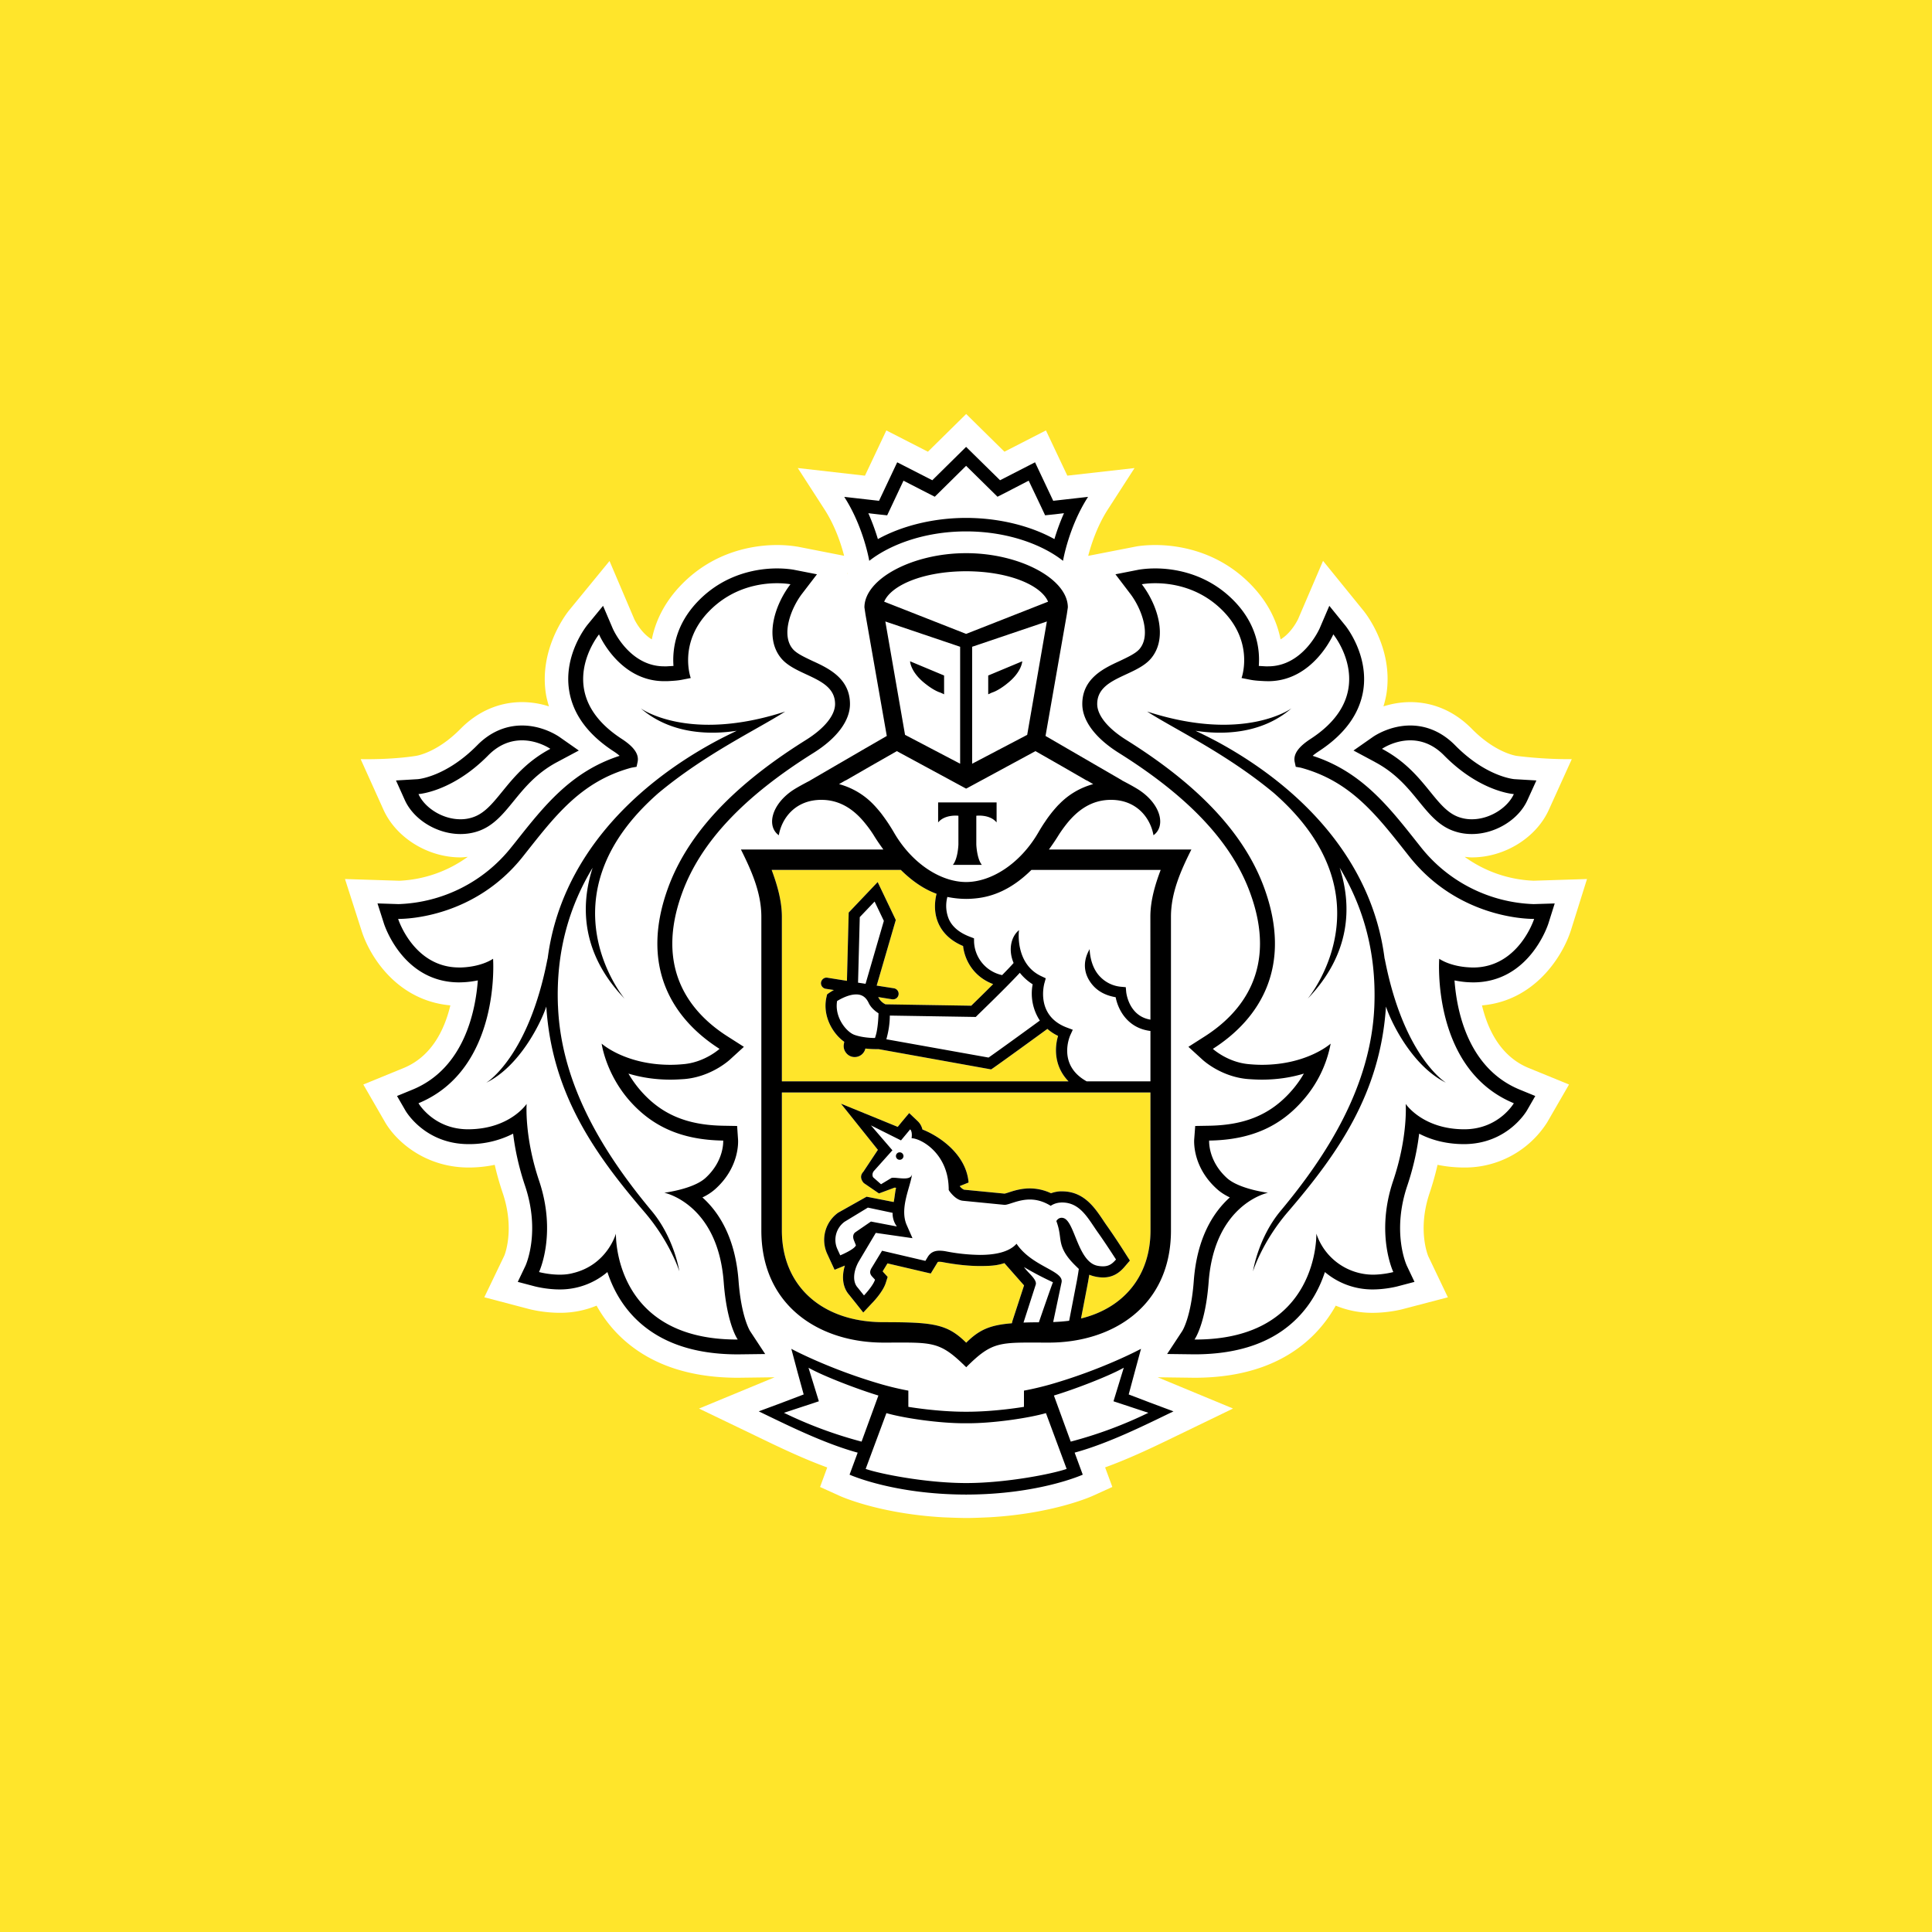
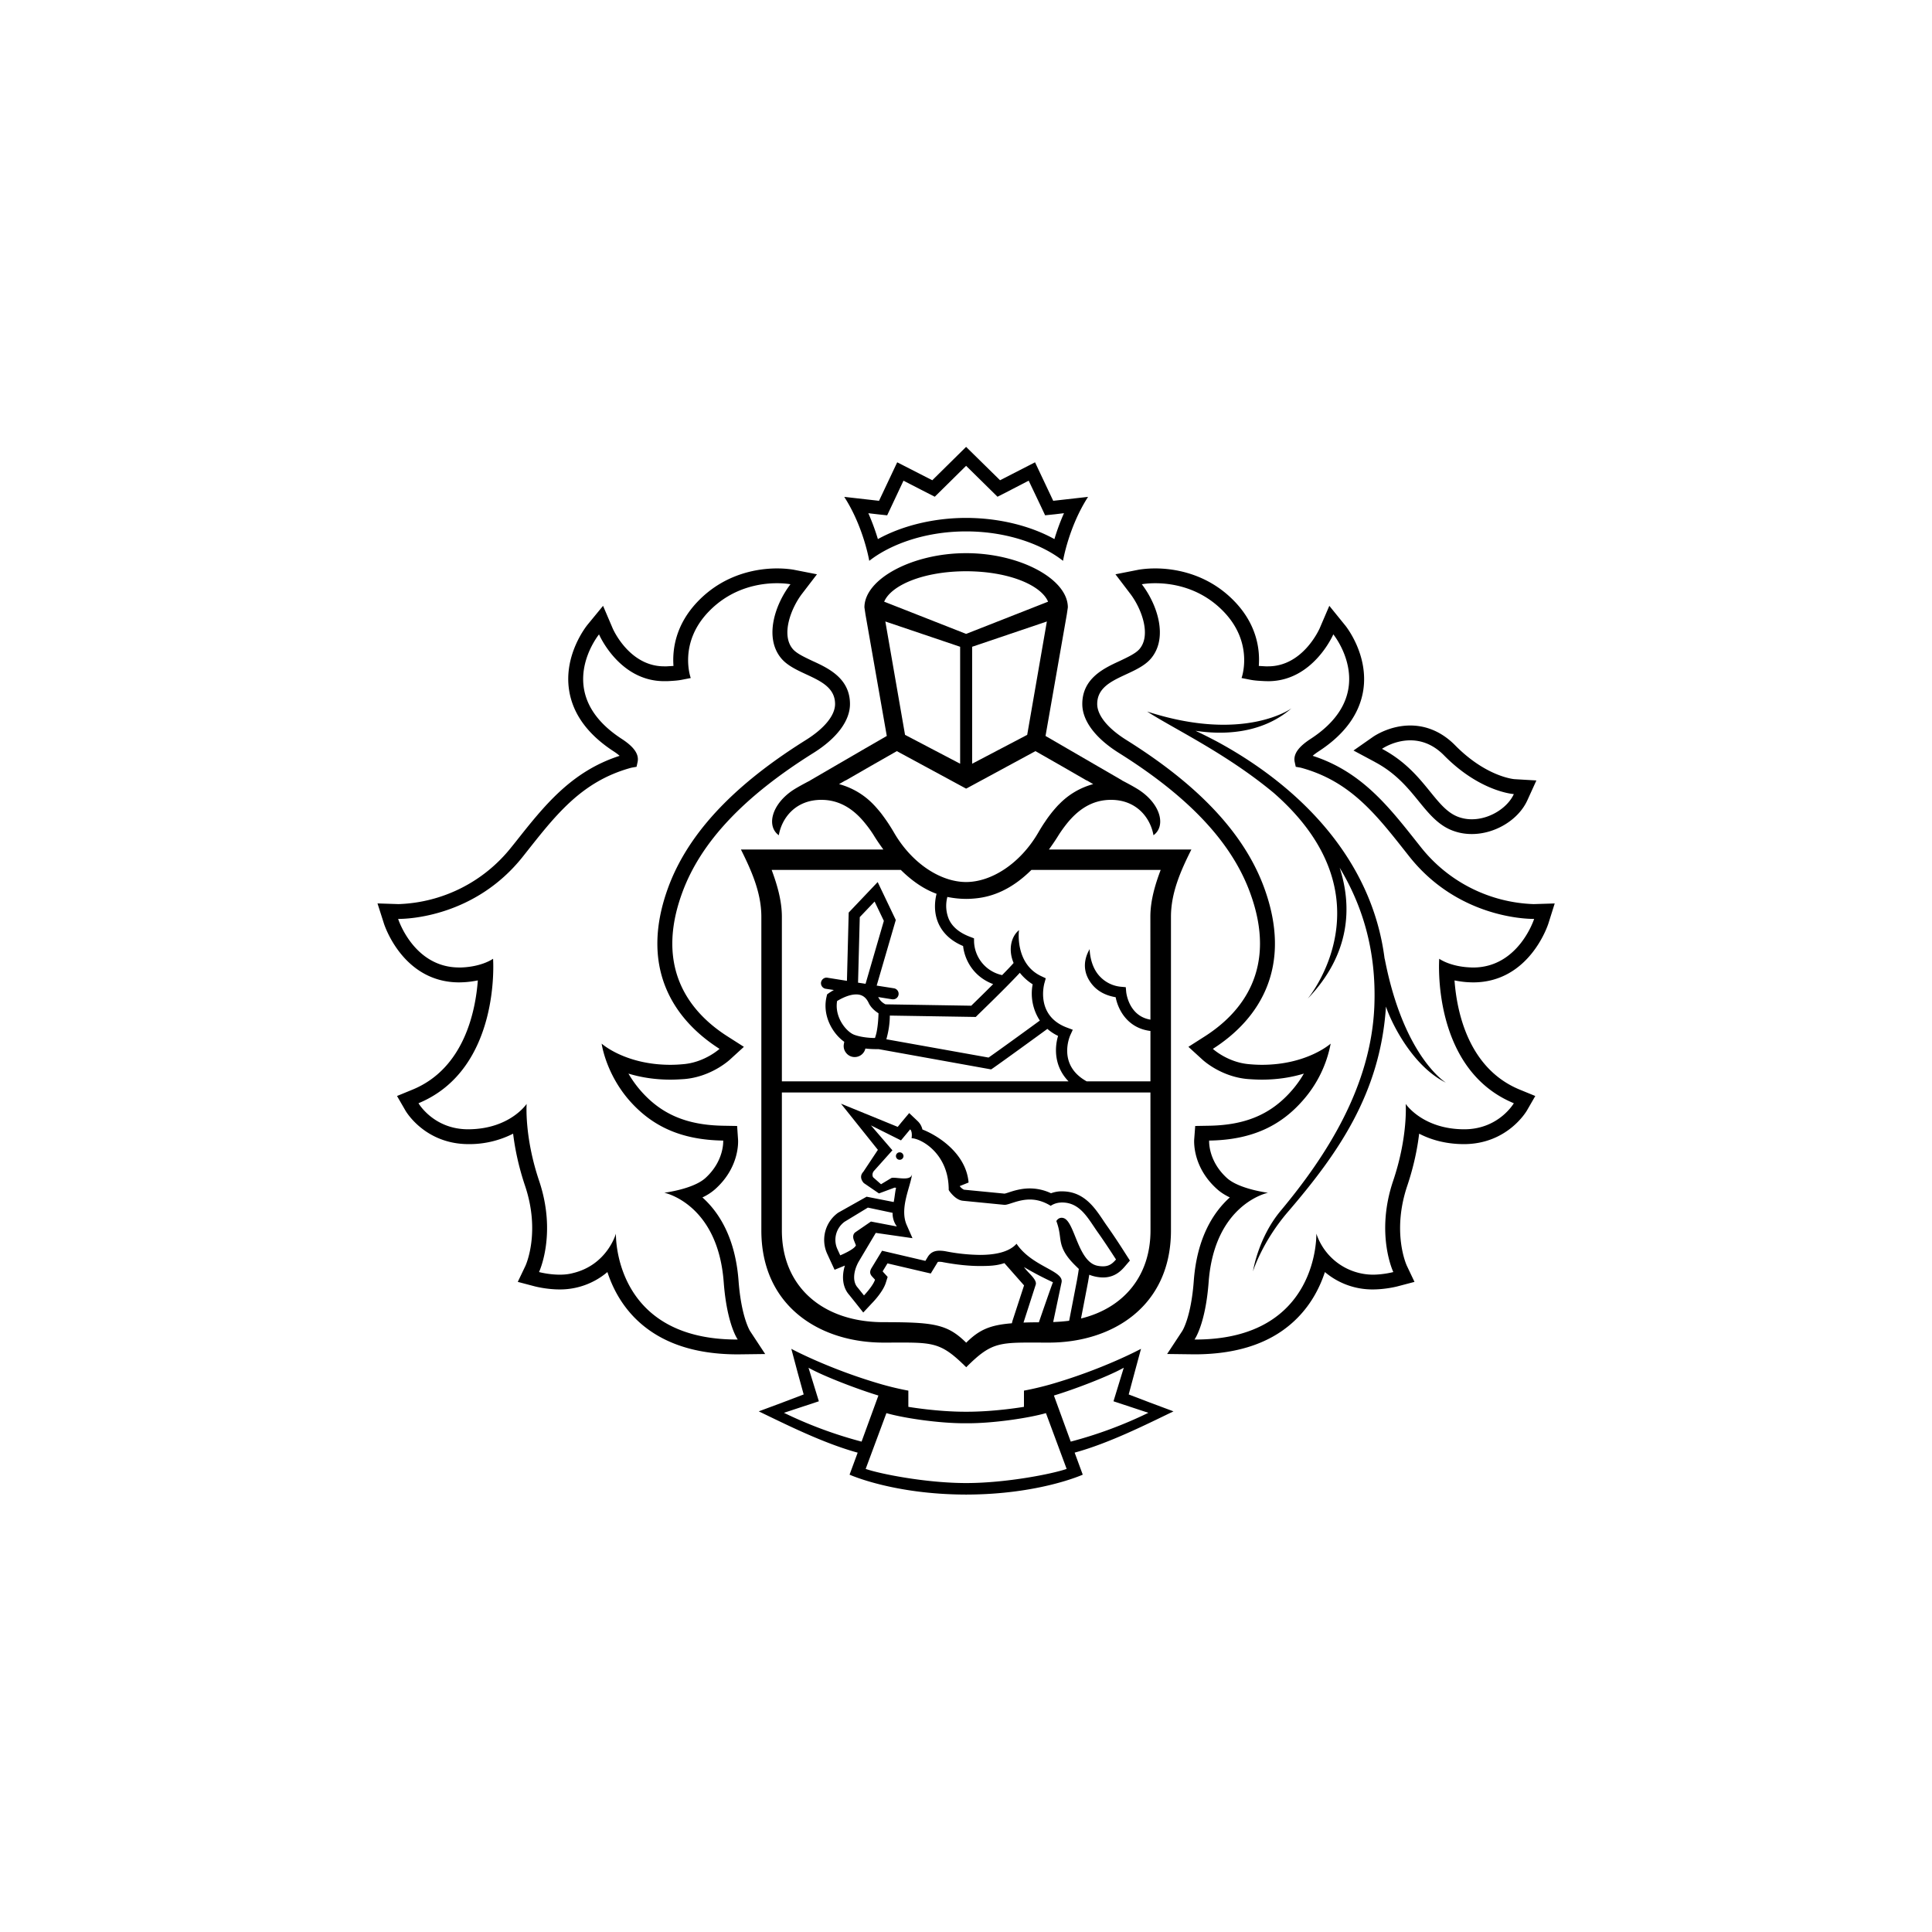
<svg xmlns="http://www.w3.org/2000/svg" width="56" height="56">
-   <path fill="#FFE52B" d="M0 0h56v56H0z" />
  <path d="M45.533 26.968 46 25.479l-1.546.049a3.65 3.65 0 0 1-2-.692c.069.006.137.016.208.016.947 0 1.865-.567 2.232-1.38l.665-1.468c-.834.01-1.596-.094-1.596-.094-.006-.001-.607-.079-1.302-.785-.498-.506-1.115-.774-1.783-.774-.292 0-.553.053-.778.123a2.83 2.83 0 0 0 .087-.363c.213-1.375-.675-2.422-.675-2.421l-1.163-1.433-.721 1.683c-.002.005-.185.4-.51.593-.098-.495-.34-1.052-.855-1.583-.973-1.002-2.157-1.152-2.776-1.152-.287 0-.492.031-.542.04l-1.403.274c.081-.312.254-.856.569-1.345l.774-1.2-1.948.22-.62-1.311-1.203.617L28.005 12l-1.109 1.093-1.205-.617-.62 1.312-1.947-.222.776 1.202c.315.488.487 1.03.567 1.342l-1.339-.263-.046-.007c-.067-.01-.27-.042-.559-.042-.619 0-1.802.15-2.773 1.151-.516.532-.758 1.089-.857 1.584-.323-.191-.504-.58-.505-.58l-.721-1.692-1.181 1.441c-.145.185-.856 1.171-.663 2.41.02.124.053.244.088.363a2.548 2.548 0 0 0-.778-.124c-.668 0-1.285.268-1.784.774-.692.704-1.29.783-1.285.783 0 0-.632.113-1.61.096l.662 1.468c.368.813 1.286 1.38 2.232 1.38.072 0 .14-.01.21-.016a3.656 3.656 0 0 1-1.983.693L10 25.479l.477 1.488c.24.767 1.042 2.037 2.577 2.174-.167.697-.537 1.478-1.35 1.814l-1.173.48.64 1.109c.36.598 1.208 1.297 2.414 1.297.26 0 .513-.027.755-.078.062.272.14.546.232.818.359 1.064.05 1.806.046 1.814l-.58 1.207 1.293.34c.016.004.407.11.895.11a2.738 2.738 0 0 0 1.066-.207c.167.299.37.572.607.816.829.845 2.002 1.274 3.489 1.274h.004l1.061-.014-2.192.907 1.665.801c.605.293 1.322.64 2.052.906l-.208.566.574.26c.05.023 1.154.514 2.988.619 0 0 .443.02.686.02.244 0 .681-.022.681-.022 1.822-.107 2.917-.594 2.968-.617l.575-.261-.21-.567c.752-.273 1.495-.634 2.075-.916l1.633-.79-2.185-.906 1.066.014c1.488 0 2.662-.429 3.49-1.276a3.9 3.9 0 0 0 .606-.814 2.77 2.77 0 0 0 1.066.208c.48 0 .875-.106.886-.11l1.298-.34-.566-1.186c-.013-.03-.322-.772.037-1.837.091-.272.168-.545.23-.817.244.05.498.077.761.078a2.821 2.821 0 0 0 2.417-1.31l.633-1.096-1.173-.48c-.814-.336-1.184-1.117-1.35-1.813 1.515-.13 2.328-1.402 2.577-2.174zM24.567 16.624l-.015.004.013-.018.002.014z" fill="#fff" />
-   <path d="M33.346 31.666H22.664v3.999c0 1.635 1.189 2.66 2.944 2.66 1.465 0 1.852.056 2.398.594.375-.373.686-.512 1.324-.563l.015-.063.337-1.035c-.019-.024-.57-.646-.57-.646-.217.072-.401.084-.708.084-.317 0-.673-.036-1.06-.109a.498.498 0 0 0-.112-.013c-.048 0-.05.004-.063.028l-.067.11-.122.2-.231-.052-1.026-.24-.14.23.02.025.125.137-.055.178c-.075.233-.32.506-.395.58l-.256.274-.233-.294-.176-.218c-.184-.206-.227-.52-.123-.85a.022.022 0 0 1-.01.005l-.29.119-.13-.282-.09-.199a.97.97 0 0 1 .324-1.174l.825-.464.785.154c.019-.075.047-.343.07-.412-.016-.001-.03-.005-.045-.005l-.452.168-.437-.3s-.171-.163-.016-.327l.422-.636-1.07-1.338 1.645.672.11-.134.222-.265.252.238a.48.48 0 0 1 .132.237c.453.176 1.266.694 1.338 1.538l-.254.1v.007c.058.069.106.097.121.1l1.175.114c.03-.005.067-.018.108-.03a1.9 1.9 0 0 1 .625-.121c.212 0 .416.048.614.14a.929.929 0 0 1 .264-.054l.057-.002c.628 0 .942.468 1.192.841.042.065.084.126.127.186.22.309.507.76.518.779l.13.201-.159.184c-.122.14-.306.306-.62.306a1.149 1.149 0 0 1-.4-.08c-.009.063-.022.136-.033.2l-.206 1.07c1.232-.302 2.014-1.228 2.014-2.553l-.002-3.999zm-10.683-.322h8.309c-.415-.427-.409-.967-.303-1.318a1.381 1.381 0 0 1-.31-.203c-.325.239-1.316.957-1.575 1.137l-.055.037-3.261-.587h-.066c-.078 0-.193-.003-.318-.018a.317.317 0 0 1-.568.114.311.311 0 0 1-.057-.239l.012-.07c-.336-.235-.647-.762-.51-1.317l.014-.059.048-.034c.007-.005.063-.043.147-.091l-.237-.036a.162.162 0 1 1 .051-.32l.565.09.052-1.979.84-.884.524 1.099-.554 1.902.5.079a.162.162 0 0 1 .134.185.16.16 0 0 1-.16.134l-.026-.001-.405-.065c.005.012.013.019.018.032a.444.444 0 0 0 .195.18l2.485.039c.106-.102.367-.356.635-.625a1.334 1.334 0 0 1-.87-1.104c-.343-.145-.579-.363-.71-.645-.16-.35-.103-.7-.06-.87-.331-.12-.68-.34-1.036-.691h-3.744c.16.429.296.894.296 1.355v4.773z" fill="#FFE52B" />
  <path d="M26.084 33.401a.108.108 0 1 0-.013.216.11.11 0 0 0 .117-.1.11.11 0 0 0-.104-.116zm7.247 7.253-.615-.235.17-.633.187-.69s-1.09.59-2.627 1.032c-.436.123-.766.18-.766.18v.47s-.822.142-1.652.142h-.048c-.83 0-1.651-.142-1.651-.142v-.47s-.33-.056-.766-.18c-1.536-.443-2.626-1.031-2.626-1.031l.184.69.174.632-.618.235-.684.255c.784.377 1.872.925 2.867 1.197l-.235.638s1.262.572 3.365.577v.002h.028v-.002c2.105-.005 3.366-.577 3.366-.577l-.235-.639c.995-.27 2.084-.82 2.865-1.196l-.683-.255zm-10.608.297 1.012-.334-.3-.972c.447.251 1.447.63 2.026.805l-.488 1.336a12.31 12.31 0 0 1-2.25-.835zm5.283 2.036c-1.176 0-2.518-.27-2.914-.41l.601-1.617c.498.145 1.535.298 2.288.294h.047c.752.004 1.788-.15 2.289-.294l.6 1.617c-.396.14-1.738.41-2.911.41zm3.03-1.2-.488-1.337c.58-.175 1.578-.554 2.025-.806l-.298.973 1.011.334a12.21 12.21 0 0 1-2.25.835zm-3.033-26.384c1.253 0 2.255.413 2.809.853 0 0 .164-.985.726-1.854l-1.01.114-.527-1.116-1.014.52-.984-.967-.98.967-1.017-.52-.527 1.116-1.008-.114c.561.869.725 1.854.725 1.854.558-.44 1.557-.853 2.807-.853zm-2.568-.496.28.03.12-.254.353-.75.654.336.253.129.202-.199.706-.697.708.697.202.199.254-.129.65-.337.357.75.119.254.28-.029.267-.032a6.278 6.278 0 0 0-.277.751c-.706-.391-1.623-.614-2.56-.614-.932 0-1.849.223-2.557.614a6.454 6.454 0 0 0-.277-.75l.266.031zm17.263 13.568c1.62 0 2.162-1.64 2.184-1.71l.182-.578-.608.019h-.002a4.356 4.356 0 0 1-3.269-1.65l-.119-.15c-.828-1.046-1.613-2.044-3.017-2.498.04-.037.099-.081.178-.133.746-.487 1.179-1.08 1.288-1.767.159-1.034-.504-1.86-.534-1.893l-.45-.555-.282.658c-.02.041-.493 1.096-1.49 1.096h-.074c-.068-.004-.134-.007-.198-.012.036-.47-.05-1.198-.714-1.881-.797-.821-1.775-.945-2.286-.945-.273 0-.455.034-.475.036l-.68.134.42.552c.33.425.628 1.209.274 1.618-.114.13-.347.236-.57.343-.458.21-1.085.503-1.085 1.248 0 .482.376.987 1.057 1.415 2.017 1.263 3.261 2.58 3.799 4.034.832 2.237-.254 3.512-1.307 4.185l-.473.302.414.378c.056.05.561.493 1.31.556.14.01.276.017.403.017.479 0 .887-.074 1.219-.175a3.07 3.07 0 0 1-.345.484c-.602.694-1.343 1.01-2.408 1.027l-.396.007-.03.395c-.004.08-.034.813.663 1.435.107.097.235.176.37.241-.472.424-.952 1.161-1.045 2.424-.079 1.055-.331 1.445-.335 1.45l-.437.664.79.01c1.307 0 2.308-.358 3-1.069.41-.42.645-.896.783-1.316a2.13 2.13 0 0 0 1.38.504c.368 0 .678-.078.712-.086l.505-.133-.223-.47c-.017-.037-.438-.979.015-2.32.195-.581.295-1.1.343-1.506.319.165.744.301 1.294.303 1.25 0 1.801-.93 1.826-.968l.246-.427-.456-.187c-1.49-.616-1.82-2.268-1.885-3.163.134.026.288.05.462.055l.076.002zm1.181 3.503s-.436.755-1.437.755h-.012c-1.201-.007-1.685-.736-1.685-.736s.069.948-.363 2.228c-.522 1.544.004 2.646.004 2.646s-.28.076-.603.076a1.739 1.739 0 0 1-1.628-1.19s.092 3.07-3.505 3.07h-.027s.317-.43.41-1.664c.17-2.278 1.72-2.59 1.72-2.59s-.827-.104-1.185-.423c-.56-.506-.52-1.09-.52-1.09 1.264-.018 2.094-.447 2.725-1.174a3.449 3.449 0 0 0 .797-1.636s-.68.614-1.996.614c-.116 0-.24-.006-.366-.018-.623-.05-1.053-.444-1.053-.444 1.37-.874 2.33-2.4 1.478-4.696-.683-1.84-2.323-3.215-3.975-4.251-.549-.341-.855-.722-.855-1.048 0-.77 1.1-.794 1.55-1.31.52-.601.194-1.575-.257-2.162 0 0 .152-.03.391-.03.475 0 1.298.119 1.974.816.898.924.526 1.932.526 1.932l.24.047c.144.03.287.035.436.043l.096.002c1.305 0 1.888-1.358 1.888-1.358s1.386 1.698-.655 3.028c-.351.228-.507.439-.466.663l.032.148.145.026c1.48.4 2.229 1.415 3.143 2.57 1.389 1.756 3.353 1.813 3.596 1.813h.026s-.448 1.409-1.77 1.409c-.022 0-.04 0-.062-.002-.607-.021-.919-.252-.919-.252s-.236 3.197 2.162 4.188z" />
  <path d="M39.852 22.087c.604.32.956.75 1.265 1.13.303.371.59.729 1.041.877.16.055.33.081.503.081.676 0 1.355-.412 1.612-.982l.26-.571-.627-.037c-.03 0-.836-.074-1.732-.986-.37-.374-.816-.57-1.296-.57-.587 0-1.023.292-1.07.322l-.576.403.62.332zm1.026-.628c.302 0 .654.102.986.444 1.044 1.055 2.015 1.114 2.015 1.114-.176.389-.688.73-1.218.73a1.12 1.12 0 0 1-.367-.06c-.718-.242-.975-1.314-2.236-1.982 0 0 .351-.246.82-.246zm-.743 6.321v.022c-.363-2.92-2.493-5.028-4.864-6.31a16.49 16.49 0 0 0-.618-.31c.721.111 1.884.125 2.781-.65 0 0-1.372 1.005-4.184.092.778.503 2.29 1.212 3.671 2.36 3.452 3.02.983 5.964.983 5.964 1.24-1.29 1.292-2.669.927-3.796.653 1.082 1.07 2.395 1.005 4.015-.095 2.32-1.376 4.326-2.724 5.939-.648.782-.793 1.743-.793 1.743s.261-.848 1.011-1.721c1.445-1.684 2.68-3.432 2.843-5.952.149.458.765 1.728 1.74 2.207 0 0-1.226-.735-1.778-3.603zM21.74 38.581c0-.004-.252-.394-.332-1.449-.094-1.263-.574-2-1.048-2.424a1.52 1.52 0 0 0 .37-.24c.697-.623.668-1.356.663-1.436l-.027-.395-.399-.007c-1.062-.017-1.804-.333-2.406-1.027a3.231 3.231 0 0 1-.345-.484c.331.1.737.175 1.217.175.13 0 .263-.007.405-.017.747-.063 1.254-.507 1.31-.556l.414-.378-.473-.302c-1.057-.673-2.137-1.948-1.307-4.185.538-1.454 1.78-2.771 3.8-4.034.681-.428 1.055-.933 1.055-1.415 0-.745-.626-1.039-1.084-1.248-.224-.107-.456-.212-.57-.343-.355-.409-.056-1.193.274-1.618l.423-.552-.684-.134c-.02-.002-.2-.036-.474-.036-.511 0-1.487.124-2.284.945-.664.684-.751 1.41-.717 1.881-.064.005-.13.008-.197.012h-.073c-1 0-1.472-1.055-1.49-1.096l-.281-.658-.456.555c-.025.033-.69.859-.528 1.893.107.687.541 1.28 1.286 1.767.081.052.137.096.178.133-1.406.454-2.19 1.452-3.018 2.499l-.12.149a4.357 4.357 0 0 1-3.27 1.65l-.61-.02.185.579c.022.07.562 1.71 2.183 1.71l.078-.002c.172-.005.325-.029.462-.055-.067.895-.398 2.547-1.887 3.163l-.455.187.246.426c.024.04.577.969 1.829.969a2.792 2.792 0 0 0 1.29-.303c.049.405.149.925.344 1.505.453 1.342.031 2.284.015 2.322l-.224.469.506.133c.034.008.345.086.712.086a2.121 2.121 0 0 0 1.38-.504c.137.42.372.895.781 1.316.695.71 1.694 1.07 3 1.07l.792-.01-.438-.666zm-.382.246c-3.597 0-3.505-3.07-3.505-3.07s-.25.909-1.253 1.146c-.12.032-.248.044-.374.044-.323 0-.602-.076-.602-.076s.523-1.102.002-2.646c-.431-1.28-.361-2.228-.361-2.228s-.484.729-1.686.736h-.012c-1 0-1.437-.755-1.437-.755 2.397-.991 2.162-4.188 2.162-4.188s-.311.23-.92.253h-.062c-1.322 0-1.77-1.408-1.77-1.408h.027c.244 0 2.206-.057 3.594-1.813.915-1.155 1.665-2.17 3.142-2.57l.148-.026.032-.148c.041-.224-.114-.435-.465-.663-2.041-1.33-.655-3.027-.655-3.027s.58 1.356 1.888 1.356h.095c.147-.009.292-.014.436-.044l.24-.047s-.373-1.008.527-1.932c.676-.697 1.498-.816 1.973-.816.24 0 .39.03.39.03-.45.587-.776 1.56-.255 2.162.45.516 1.548.54 1.548 1.31 0 .326-.306.707-.855 1.048-1.653 1.036-3.292 2.41-3.975 4.251-.851 2.297.11 3.822 1.481 4.696 0 0-.431.394-1.055.444-.127.012-.25.018-.367.018-1.315 0-1.995-.614-1.995-.614s.113.849.794 1.637c.635.726 1.463 1.155 2.729 1.173 0 0 .04.584-.52 1.09-.359.32-1.187.422-1.187.422s1.551.313 1.722 2.591c.093 1.235.407 1.664.407 1.664h-.026z" />
-   <path d="M13.347 24.175c.173 0 .343-.026.503-.08.452-.15.739-.507 1.042-.879.31-.38.659-.81 1.263-1.13l.622-.332-.577-.404c-.048-.03-.481-.321-1.068-.321-.482 0-.929.196-1.297.57-.898.912-1.702.985-1.731.986l-.626.037.257.571c.259.57.937.982 1.612.982zm.796-2.272c.334-.342.685-.444.989-.444.466 0 .82.246.82.246-1.26.669-1.52 1.74-2.24 1.982a1.1 1.1 0 0 1-.365.06c-.53 0-1.042-.34-1.217-.73 0 0 .97-.06 2.013-1.114zm2.03 7.264c-.067-1.62.35-2.932 1.005-4.015-.365 1.127-.315 2.507.927 3.796 0 0-2.47-2.944.983-5.963 1.38-1.149 2.892-1.858 3.67-2.36-2.811.912-4.184-.092-4.184-.092.897.774 2.06.76 2.78.649-.194.095-.4.194-.617.311-2.371 1.281-4.5 3.39-4.865 6.31v-.023c-.55 2.868-1.777 3.603-1.777 3.603.975-.479 1.59-1.75 1.74-2.207.162 2.52 1.398 4.268 2.842 5.952.75.873 1.014 1.721 1.014 1.721s-.146-.961-.797-1.743c-1.346-1.612-2.627-3.619-2.72-5.939zm11.019-5.907v.579c.2-.243.588-.194.588-.194v.835s-.013.41-.16.588h.839c-.145-.178-.16-.588-.16-.588v-.835s.39-.05.588.194v-.58h-1.695zm-.361-3.434c.269.212.424.247.429.25l.105.049v-.545l-.986-.412s.008.315.452.658zm2.345 0c.446-.343.454-.658.454-.658l-.986.412v.545l.104-.048c.006-.004.16-.039.428-.25z" />
  <path d="M30.952 17.606c0-.828-1.4-1.572-2.944-1.572H28c-1.545 0-2.944.744-2.944 1.572l.03.203.618 3.523-.62.358-1.602.931h.006s-.361.184-.528.298c-.61.422-.74 1.037-.386 1.291.087-.501.486-1.026 1.233-1.026.537 0 .947.276 1.277.69.086.105.166.216.242.337.092.151.186.284.278.412h-4.128c.303.607.592 1.25.592 1.948v9.093c0 2.202 1.7 3.252 3.54 3.252 1.422 0 1.613-.065 2.398.714.78-.779.972-.714 2.395-.714 1.841 0 3.54-1.05 3.54-3.252v-9.093c0-.698.288-1.341.592-1.948h-4.129c.092-.128.185-.261.278-.413.076-.12.157-.231.24-.336.333-.415.742-.69 1.28-.69.746 0 1.144.525 1.232 1.026.355-.254.226-.87-.387-1.291-.165-.114-.526-.298-.526-.298h.006l-1.605-.931-.617-.358.617-3.523.03-.203zm-5.29.408 2.168.733v3.39l-1.597-.837-.571-3.286zm.449 7.201c.356.352.705.572 1.036.692-.043.17-.1.52.06.87.13.282.367.5.709.644.037.35.259.873.871 1.104-.268.27-.53.523-.635.626l-2.485-.04a.443.443 0 0 1-.195-.18c-.005-.012-.013-.02-.018-.031l.405.065.026.001a.16.16 0 0 0 .16-.134.162.162 0 0 0-.135-.186l-.499-.078.554-1.902-.525-1.099-.84.884-.051 1.979-.565-.09c-.087-.017-.17.047-.186.135a.164.164 0 0 0 .135.185l.237.036c-.085.048-.14.086-.147.091l-.048.034-.014.058c-.137.556.174 1.082.51 1.318l-.012.07a.31.31 0 0 0 .057.239.312.312 0 0 0 .26.133c.145 0 .273-.1.308-.247.125.015.24.018.318.018h.066l3.26.587.056-.037c.26-.18 1.25-.899 1.575-1.137.089.077.189.146.31.203-.106.351-.113.891.303 1.317h-8.309v-4.772c0-.462-.136-.926-.296-1.356h3.744zm4.03 4.366c-.33.242-1.179.858-1.487 1.073l-2.962-.53.02-.079c.039-.153.079-.362.08-.608l2.491.04.048-.048c.037-.038.826-.796 1.229-1.232a1.5 1.5 0 0 0 .372.333 1.43 1.43 0 0 0 .208 1.051zm-4.962-.51c.07.146.196.243.285.299-.003.137-.016.35-.053.537-.008.043-.019.08-.03.12l-.019.06c-.131 0-.387-.016-.598-.092-.233-.086-.58-.51-.5-.98.1-.06.334-.191.553-.191.167 0 .282.078.362.246zm-.308-.588.05-1.9.43-.451.268.56-.53 1.824-.218-.033zm5.242 9.845c-.163 0-.312.002-.446.008l.352-1.093c.056-.151-.223-.346-.338-.516a9.4 9.4 0 0 0 .84.44c-.022.036-.409 1.161-.409 1.161zm1.108-1.241-.231 1.196a5.11 5.11 0 0 1-.463.037l.243-1.15c.073-.34-.85-.447-1.305-1.119-.222.249-.64.323-1.061.323a5.44 5.44 0 0 1-1-.106 1.076 1.076 0 0 0-.172-.016c-.135 0-.257.042-.342.183l-.067.112-1.256-.294-.313.515c-.044.084-.047.153.024.232l.085.092c-.058.182-.32.457-.32.457l-.186-.232c-.148-.164-.124-.465.03-.744l.498-.837 1.064.153-.165-.375c-.222-.496.117-1.126.153-1.49-.013.11-.114.134-.232.134-.107 0-.227-.02-.307-.02-.031 0-.058.003-.072.014l-.289.174-.227-.2c-.027-.038-.036-.128.031-.196l.526-.588-.622-.722.871.435.266-.32c.073.07.041.257.041.257.272.006 1.034.425 1.074 1.405.002.03.002.063.002.095l.02.033c.054.073.204.262.392.28l1.203.118h.005c.132 0 .395-.154.732-.154.183 0 .387.047.605.183 0 0 .11-.086.287-.095.013-.002.03-.002.042-.002.539 0 .763.486 1.053.889.218.307.51.763.51.763-.108.127-.208.198-.376.198a.804.804 0 0 1-.155-.015c-.579-.107-.662-1.291-.992-1.384a.19.19 0 0 0-.053-.008c-.106 0-.153.095-.153.095.151.404.063.567.226.878.12.23.336.42.425.51 0 0-.024.175-.05.306zm-6.467-1.13.055.138c-.037.12-.454.292-.454.292l-.09-.197a.65.65 0 0 1 .216-.777l.675-.41.717.152a.632.632 0 0 0 .123.395l-.751-.143-.45.309c-.075.053-.08.15-.041.24zm6.58 2.26.206-1.07c.01-.063.024-.136.033-.198a1.122 1.122 0 0 0 .399.079c.315 0 .5-.166.621-.306l.158-.184-.129-.201a19.63 19.63 0 0 0-.518-.78 4.378 4.378 0 0 1-.127-.185c-.25-.373-.563-.84-1.192-.84h-.056a.92.92 0 0 0-.265.055 1.44 1.44 0 0 0-.613-.14c-.26 0-.48.071-.625.12-.042.013-.08.026-.109.031l-1.175-.114a.333.333 0 0 1-.121-.1v-.006l.254-.102c-.072-.843-.885-1.361-1.338-1.537a.479.479 0 0 0-.132-.237l-.252-.239-.222.265-.11.135-1.645-.672 1.07 1.338-.422.636c-.155.164.016.328.016.328l.437.299.452-.168c.015 0 .03.004.045.005-.023.069-.05.337-.07.412l-.785-.154-.825.464a.97.97 0 0 0-.325 1.174l.092.2.13.28.289-.118a.027.027 0 0 0 .01-.005c-.103.33-.06.644.124.85l.175.218.233.294.256-.274c.075-.075.32-.347.395-.58l.056-.178-.125-.137-.02-.025.14-.23 1.025.24.23.053.123-.202.067-.11c.012-.023.015-.027.063-.027a.5.5 0 0 1 .111.013c.388.072.744.109 1.06.109.308 0 .492-.012.71-.084l.57.646-.338 1.035-.015.063c-.638.05-.949.19-1.324.563-.546-.538-.932-.595-2.398-.595-1.755 0-2.945-1.024-2.945-2.66v-3.998h10.683l.002 3.998c0 1.326-.782 2.252-2.014 2.553zm2.309-13.002c-.163.43-.299.894-.299 1.356l.002 2.984c-.627-.104-.7-.776-.703-.805l-.012-.136-.135-.012a.955.955 0 0 1-.605-.288c-.307-.306-.307-.801-.307-.805-.004.025-.338.49.05.999.162.213.399.345.704.397.072.372.35.898 1.008.978v1.46h-1.849c-.852-.471-.49-1.302-.474-1.338l.072-.157-.163-.061c-.923-.341-.669-1.257-.657-1.297l.037-.134-.125-.059c-.762-.352-.66-1.298-.649-1.338-.235.19-.319.575-.158.953-.087.1-.204.22-.333.352a1.03 1.03 0 0 1-.813-.955l-.002-.111-.104-.04c-.308-.114-.52-.284-.624-.513a1.003 1.003 0 0 1-.044-.647 2.756 2.756 0 0 0 .538.057h.012c.09 0 .181-.006.27-.015.492-.048 1.043-.258 1.616-.825h3.746zm-2.88-3.015.73.421h.01l.184.107a2.154 2.154 0 0 0-.992.588c-.01.008-.018.018-.029.028-.06.065-.12.134-.178.205l-.034.044c-.056.072-.11.146-.16.223l-.028.04c-.06.09-.118.185-.176.285-.52.89-1.35 1.424-2.087 1.425-.736-.001-1.566-.534-2.085-1.425a5.965 5.965 0 0 0-.174-.281l-.034-.05a5.41 5.41 0 0 0-.154-.214c-.013-.019-.025-.033-.039-.05a3.994 3.994 0 0 0-.173-.2c-.012-.01-.02-.022-.031-.032a2.154 2.154 0 0 0-.993-.586l.186-.107h.008l.731-.421.75-.428L28 22.857l.003-.004.006.004 2.004-1.085.75.428zm-.989-.9-1.596.837v-3.39l2.166-.733-.57 3.286zm-1.77-2.926-2.376-.934c.202-.476 1.134-.88 2.375-.882 1.244.002 2.175.406 2.376.882l-2.376.934z" />
</svg>